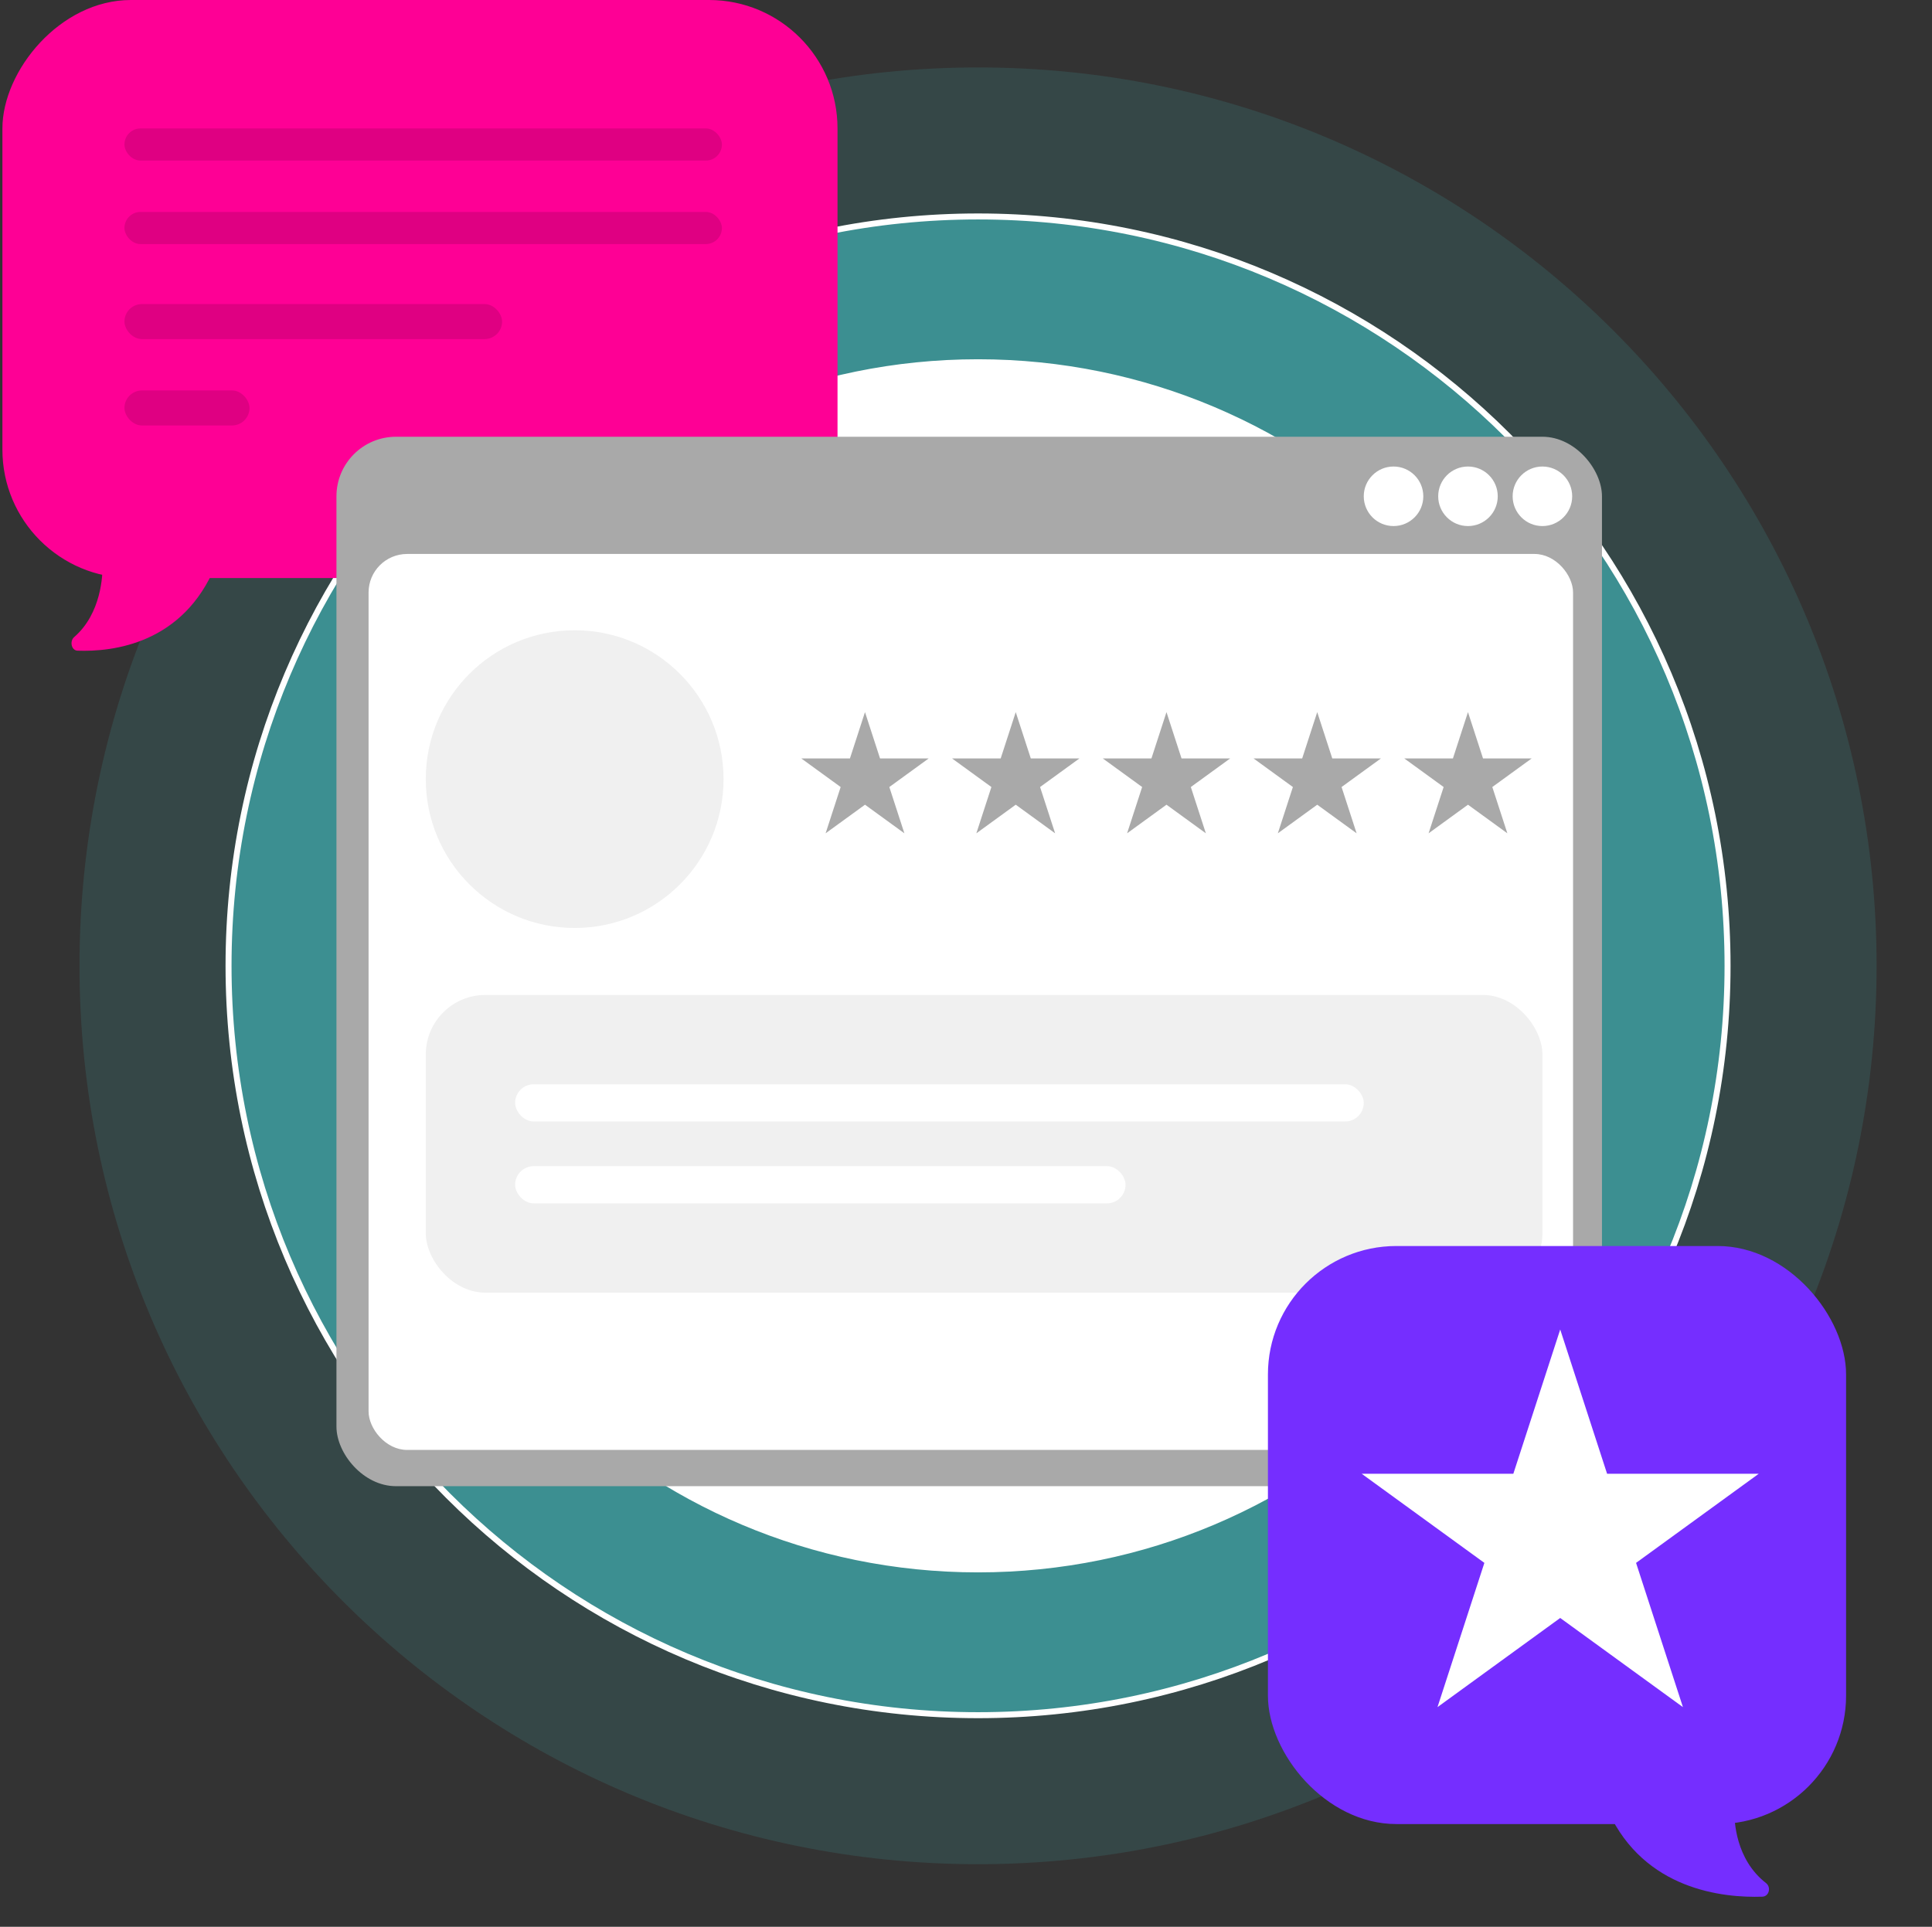
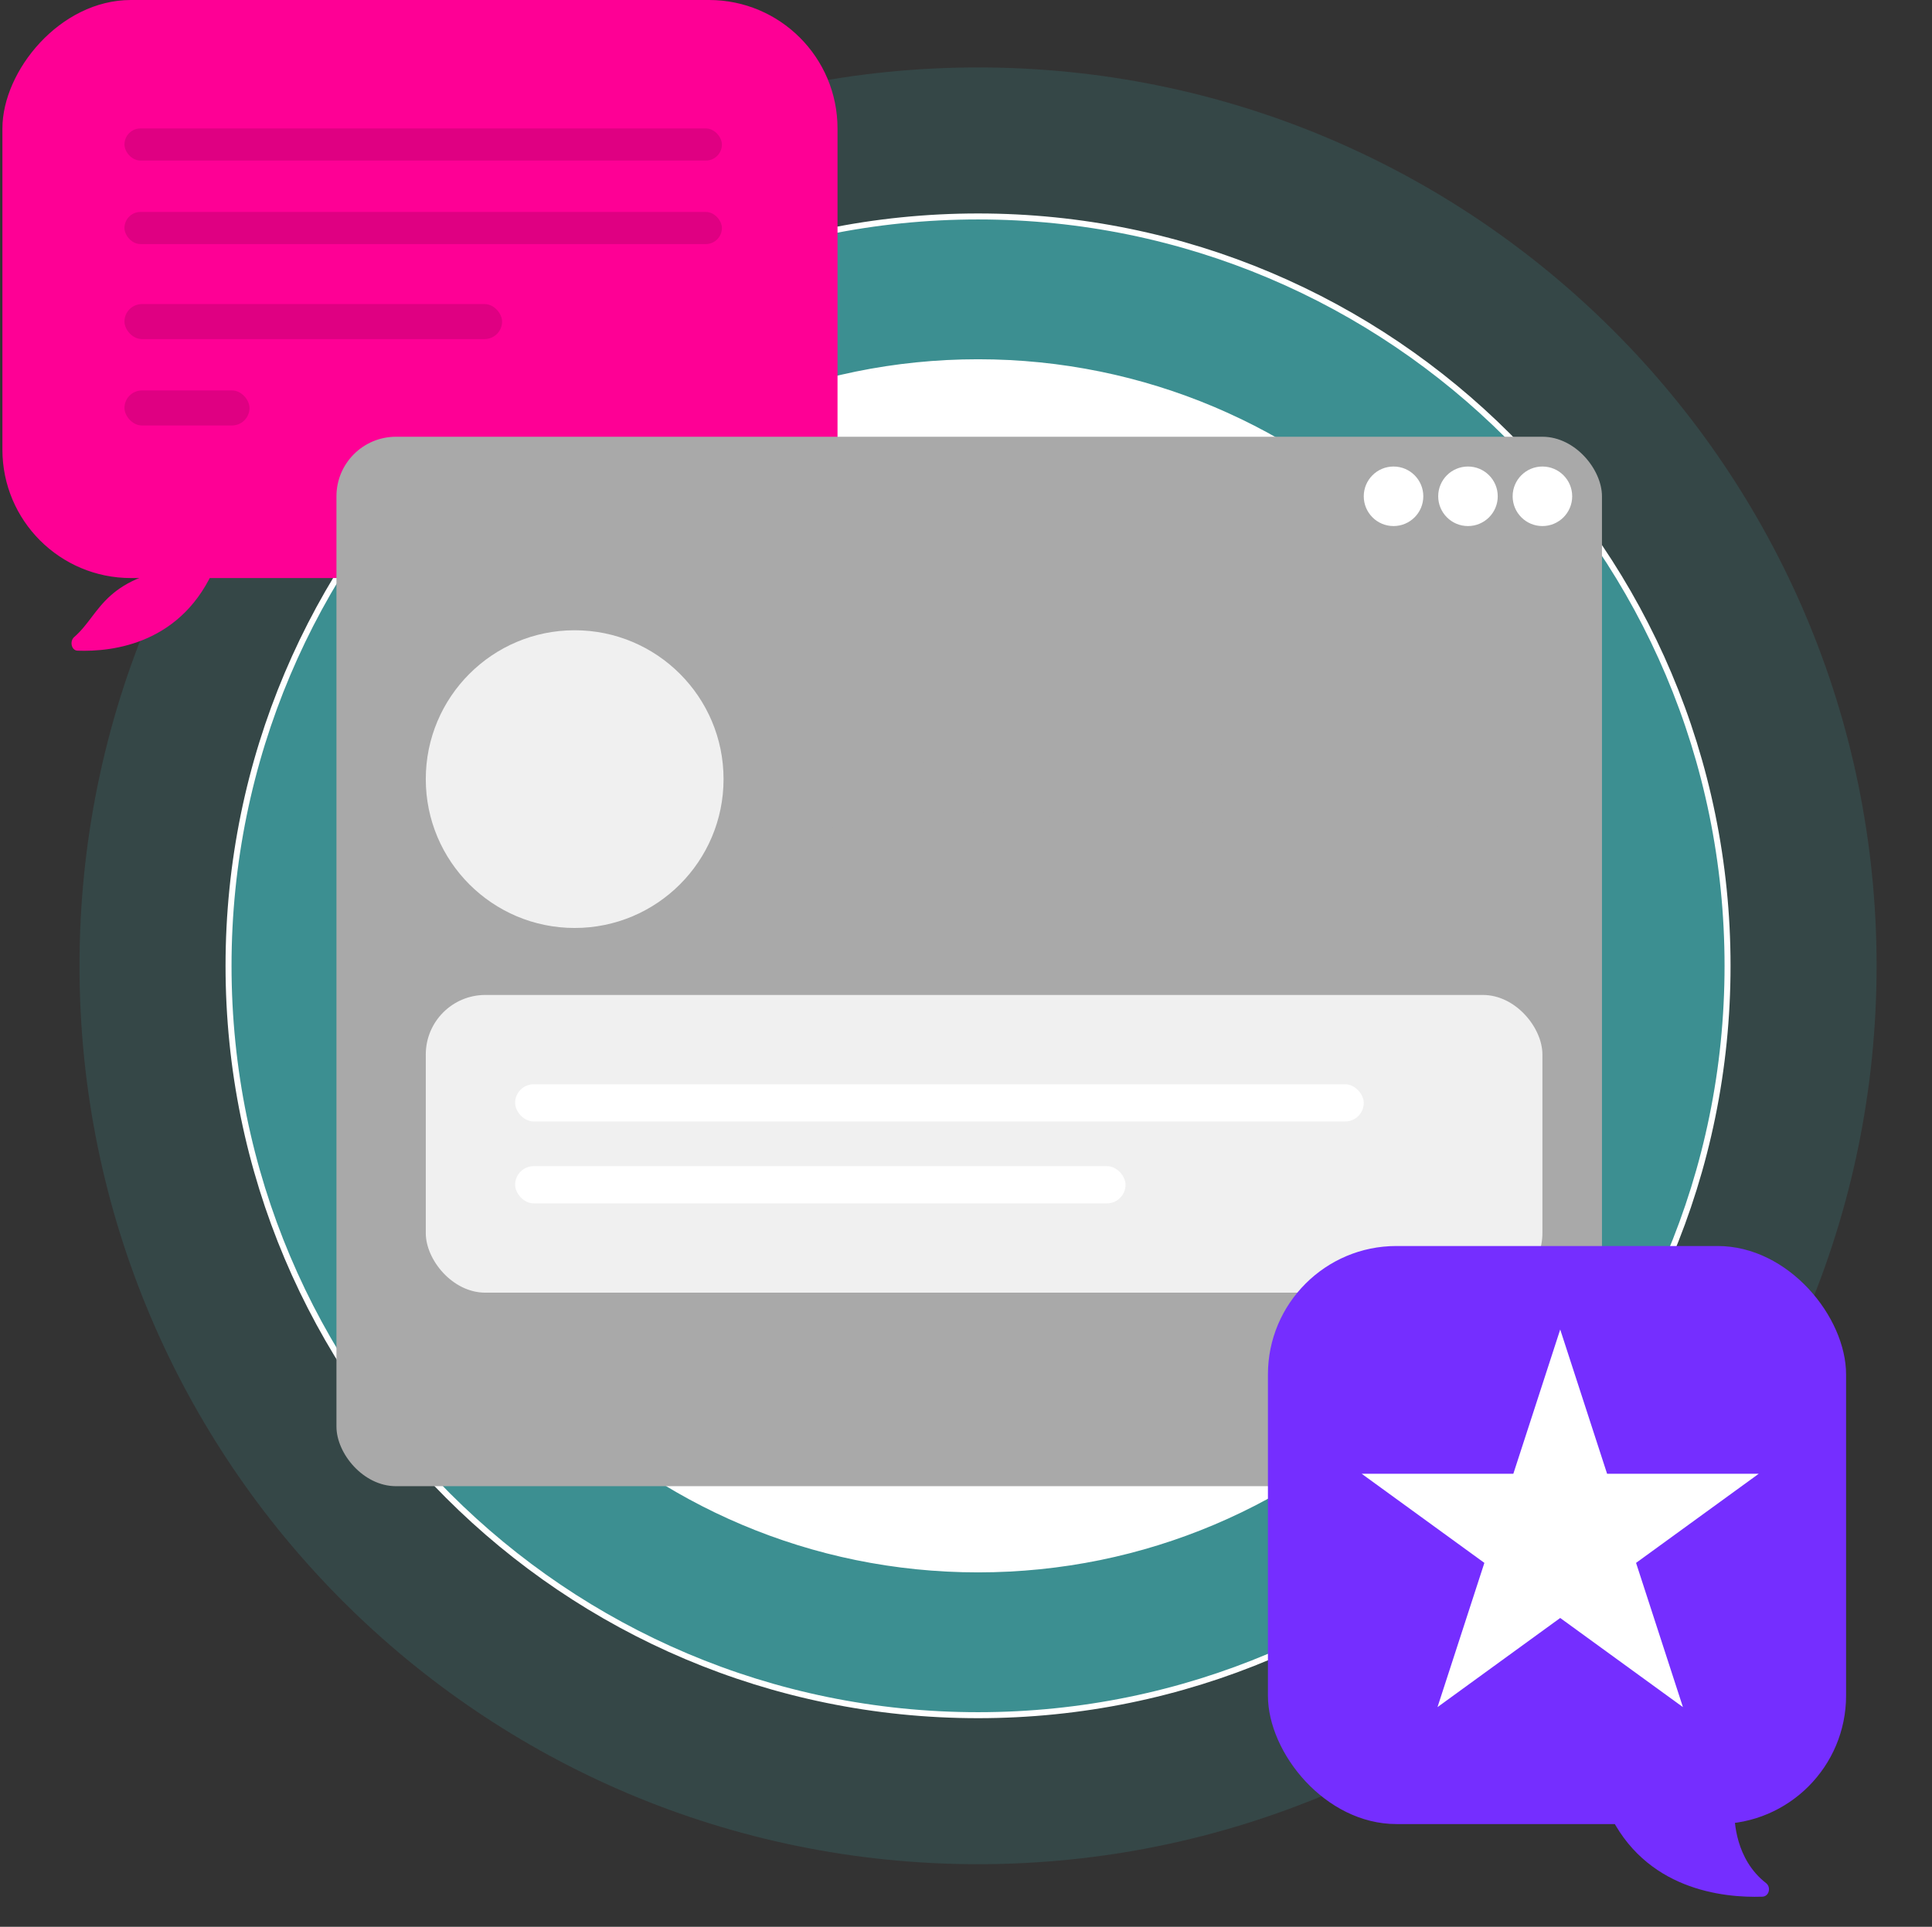
<svg xmlns="http://www.w3.org/2000/svg" width="401" height="400" viewBox="0 0 401 400" fill="none">
  <rect x="0" y="0" width="401" height="400" fill="#333333" stroke="none" />
  <g clip-path="url(#clip0_3149_8887)">
    <path d="M203 387C306.001 387 389.5 303.501 389.5 200.5C389.5 97.499 306.001 14 203 14C99.999 14 16.5 97.499 16.5 200.5C16.5 303.501 99.999 387 203 387Z" fill="#48FAFF" fill-opacity="0.1" />
    <path d="M203 356.066C288.916 356.066 358.565 286.417 358.565 200.501C358.565 114.584 288.916 44.935 203 44.935C117.084 44.935 47.435 114.584 47.435 200.501C47.435 286.417 117.084 356.066 203 356.066Z" fill="#48FAFF" fill-opacity="0.4" stroke="white" stroke-width="1.243" />
    <path d="M203 325.798C272.2 325.798 328.298 269.7 328.298 200.5C328.298 131.3 272.2 75.202 203 75.202C133.8 75.202 77.702 131.3 77.702 200.5C77.702 269.7 133.8 325.798 203 325.798Z" fill="white" stroke="white" stroke-width="1.243" />
-     <path d="M44.73 117.419C44.73 117.419 43.142 117.385 40.814 117.333H21.284C21.315 119.259 21.084 127.323 15.411 132.24C14.394 133.117 14.826 135.025 16.074 135.077C23.427 135.352 37.993 133.667 44.73 117.419Z" fill="#FE0095" />
+     <path d="M44.73 117.419C44.73 117.419 43.142 117.385 40.814 117.333C21.315 119.259 21.084 127.323 15.411 132.24C14.394 133.117 14.826 135.025 16.074 135.077C23.427 135.352 37.993 133.667 44.73 117.419Z" fill="#FE0095" />
    <rect width="173.333" height="120" rx="26.667" transform="matrix(-1 0 0 1 173.833 0)" fill="#FE0095" />
    <g opacity="0.5">
      <rect x="25.833" y="26.667" width="124" height="6.667" rx="3.333" fill="#BF0070" />
      <rect x="25.833" y="44" width="124" height="6.667" rx="3.333" fill="#BF0070" />
      <rect x="25.833" y="63.124" width="78.377" height="7.267" rx="3.633" fill="#BF0070" />
      <rect x="25.833" y="81.058" width="25.953" height="7.267" rx="3.633" fill="#BF0070" />
    </g>
    <rect x="69.833" y="90.667" width="262.667" height="217.859" rx="12.361" fill="#A9A9A9" />
-     <rect x="76.5" y="115" width="250" height="186" rx="8" fill="white" />
    <rect x="88.374" y="206.549" width="231.765" height="61.804" rx="12.361" fill="#F0F0F0" />
    <path d="M179.535 147.835L182.657 157.444H192.761L184.587 163.383L187.709 172.991L179.535 167.053L171.362 172.991L174.484 163.383L166.31 157.444H176.413L179.535 147.835Z" fill="#A9A9A9" />
    <path d="M210.824 147.835L213.946 157.444H224.049L215.875 163.383L218.997 172.991L210.824 167.053L202.65 172.991L205.772 163.383L197.598 157.444H207.701L210.824 147.835Z" fill="#A9A9A9" />
    <path d="M242.112 147.835L245.234 157.444H255.337L247.163 163.383L250.285 172.991L242.112 167.053L233.938 172.991L237.06 163.383L228.886 157.444H238.99L242.112 147.835Z" fill="#A9A9A9" />
    <path d="M273.4 147.835L276.522 157.444H286.625L278.452 163.383L281.574 172.991L273.4 167.053L265.226 172.991L268.348 163.383L260.175 157.444H270.278L273.4 147.835Z" fill="#A9A9A9" />
    <path d="M304.688 147.835L307.81 157.444H317.913L309.74 163.383L312.862 172.991L304.688 167.053L296.514 172.991L299.637 163.383L291.463 157.444H301.566L304.688 147.835Z" fill="#A9A9A9" />
    <rect x="106.916" y="225.091" width="176.141" height="7.725" rx="3.863" fill="white" />
    <rect x="106.916" y="242.087" width="126.698" height="7.725" rx="3.863" fill="white" />
    <circle cx="119.276" cy="161.741" r="30.902" fill="#F0F0F0" />
    <circle cx="320.139" cy="103.028" r="6.18" fill="white" />
    <circle cx="304.688" cy="103.028" r="6.18" fill="white" />
    <circle cx="289.237" cy="103.028" r="6.18" fill="white" />
    <path d="M333.833 376.086C333.833 376.086 335.604 376.052 338.201 376H359.984C359.95 377.926 360.208 385.989 366.535 390.906C367.669 391.783 367.188 393.692 365.795 393.743C357.594 394.018 341.347 392.333 333.833 376.086Z" fill="#752EFF" />
    <rect x="263.167" y="258.667" width="120" height="120" rx="26.667" fill="#752EFF" />
    <path d="M323.833 276L333.562 305.943H365.046L339.575 324.448L349.304 354.391L323.833 335.885L298.363 354.391L308.092 324.448L282.621 305.943H314.105L323.833 276Z" fill="white" />
  </g>
  <defs>
    <clipPath id="clip0_3149_8887">
      <rect width="400" height="400" fill="white" transform="translate(0.5)" />
    </clipPath>
  </defs>
</svg>